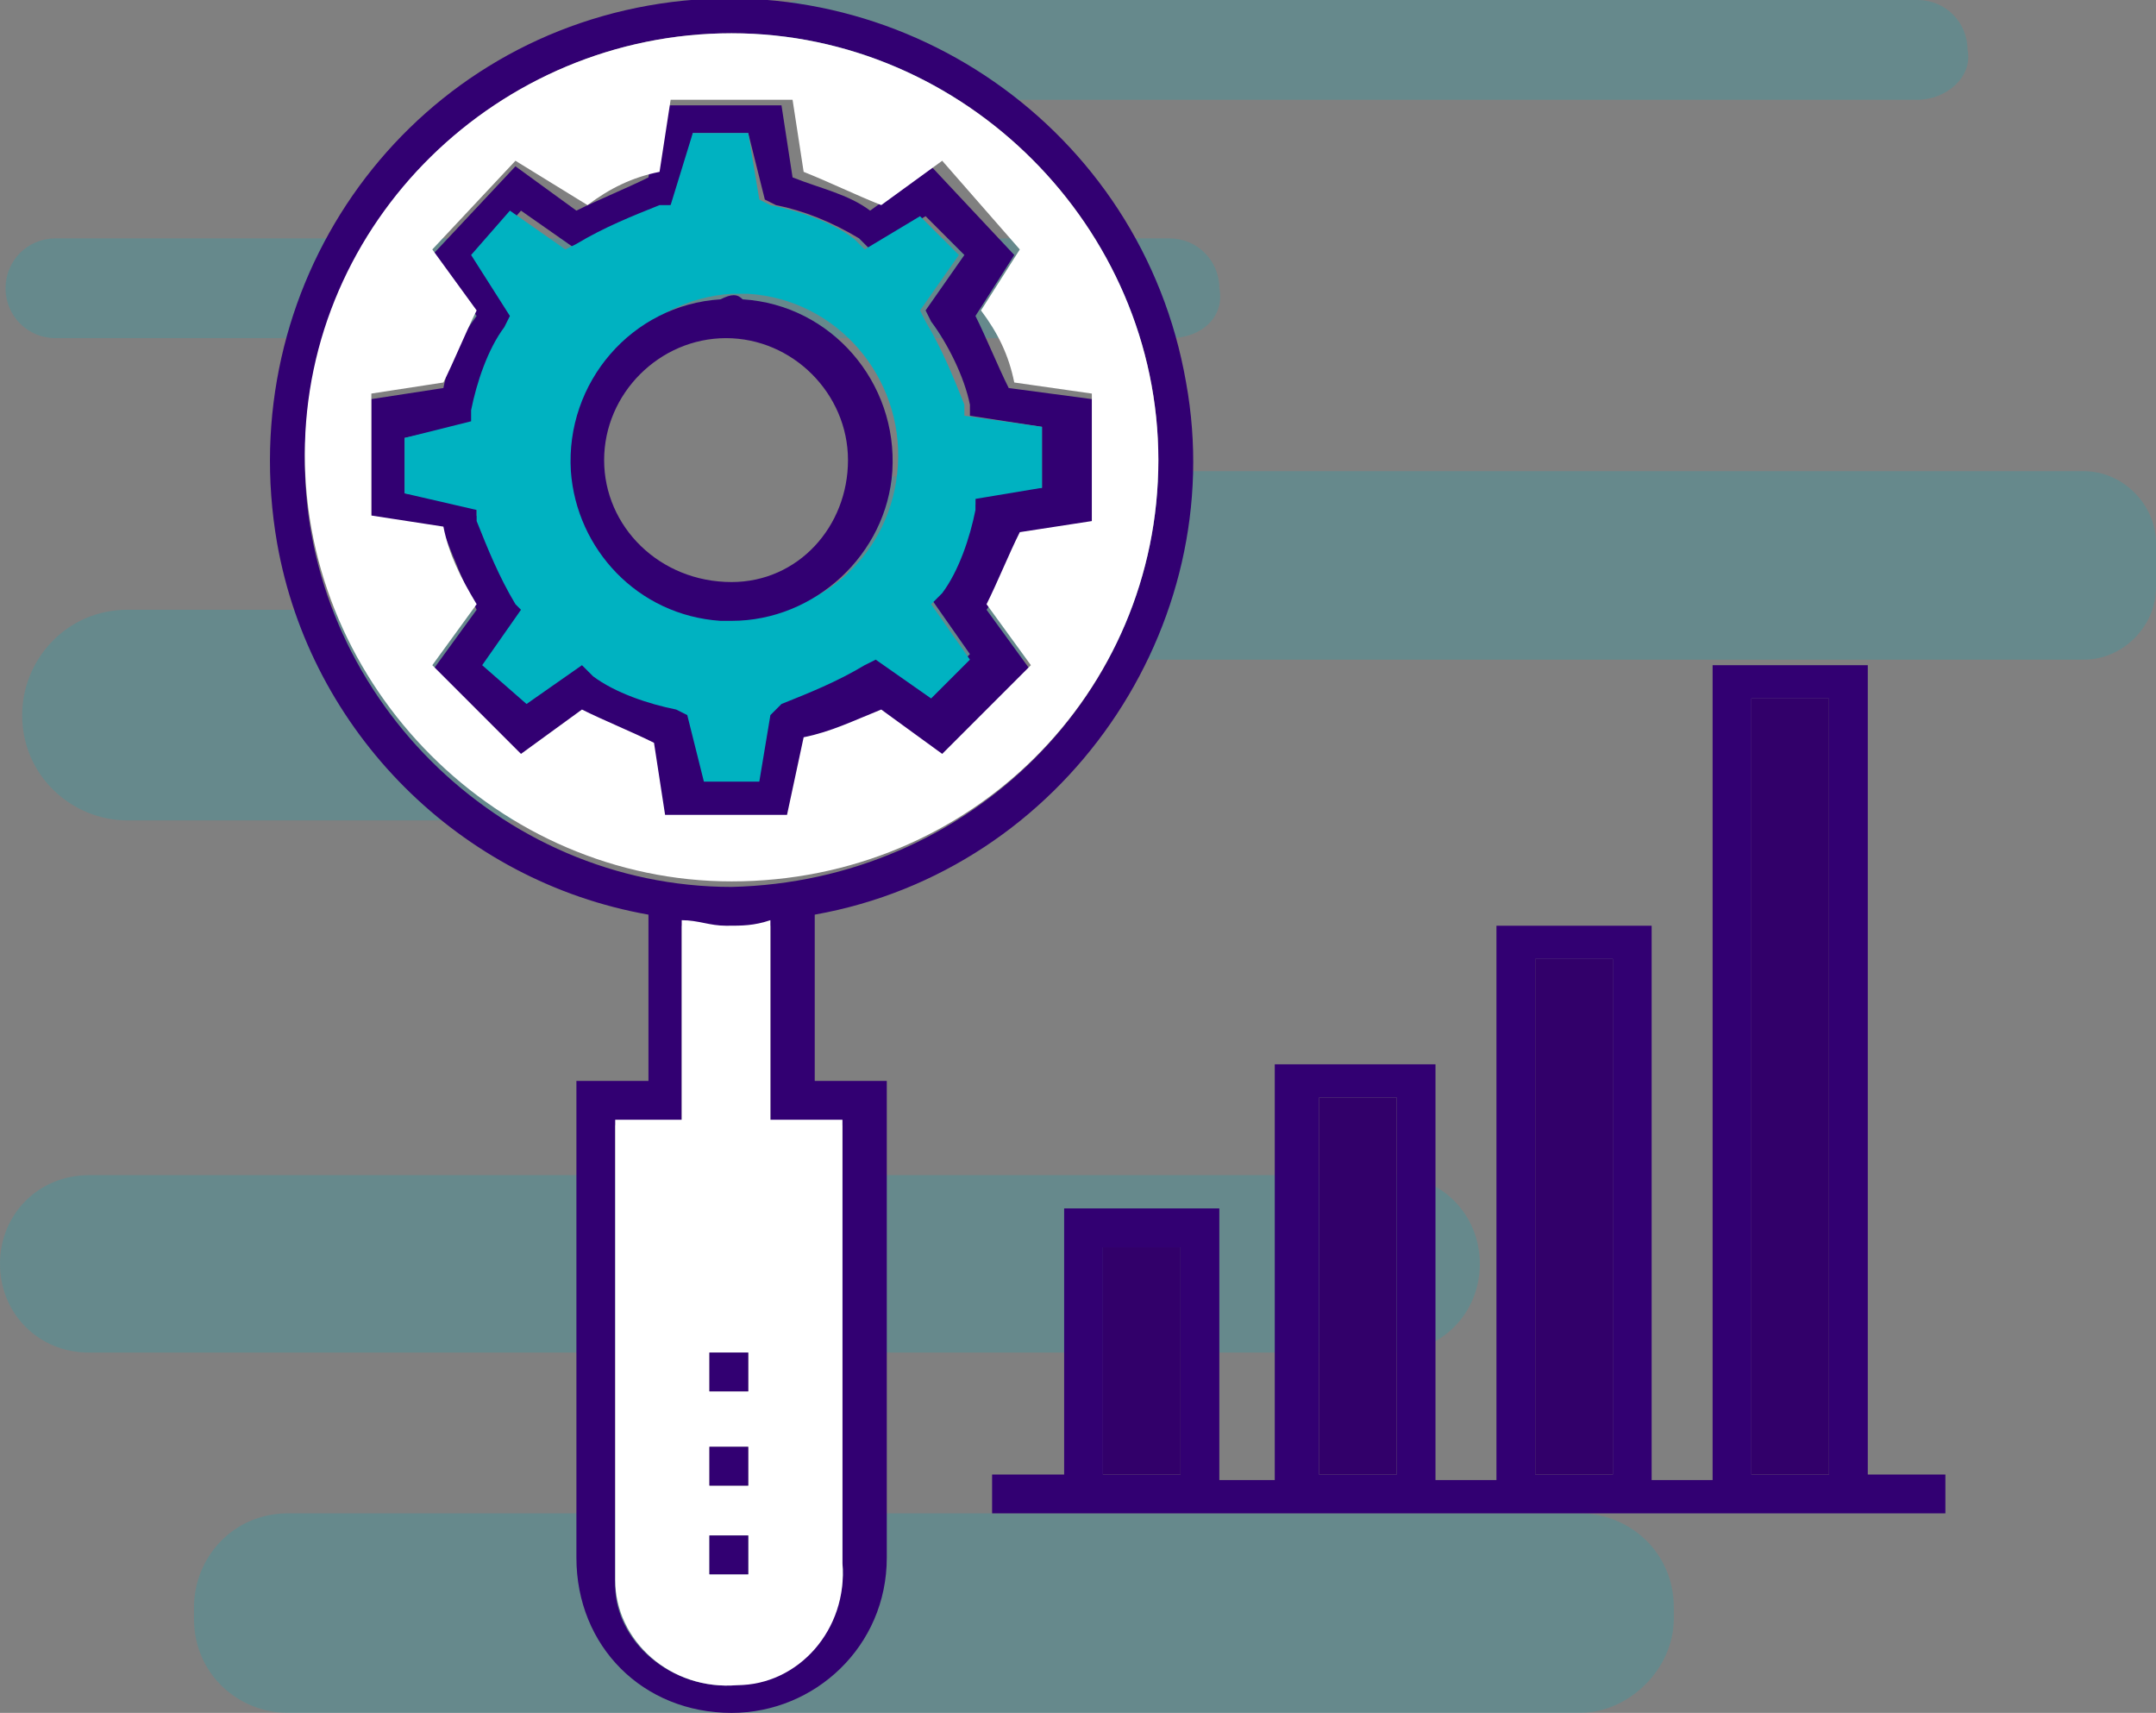
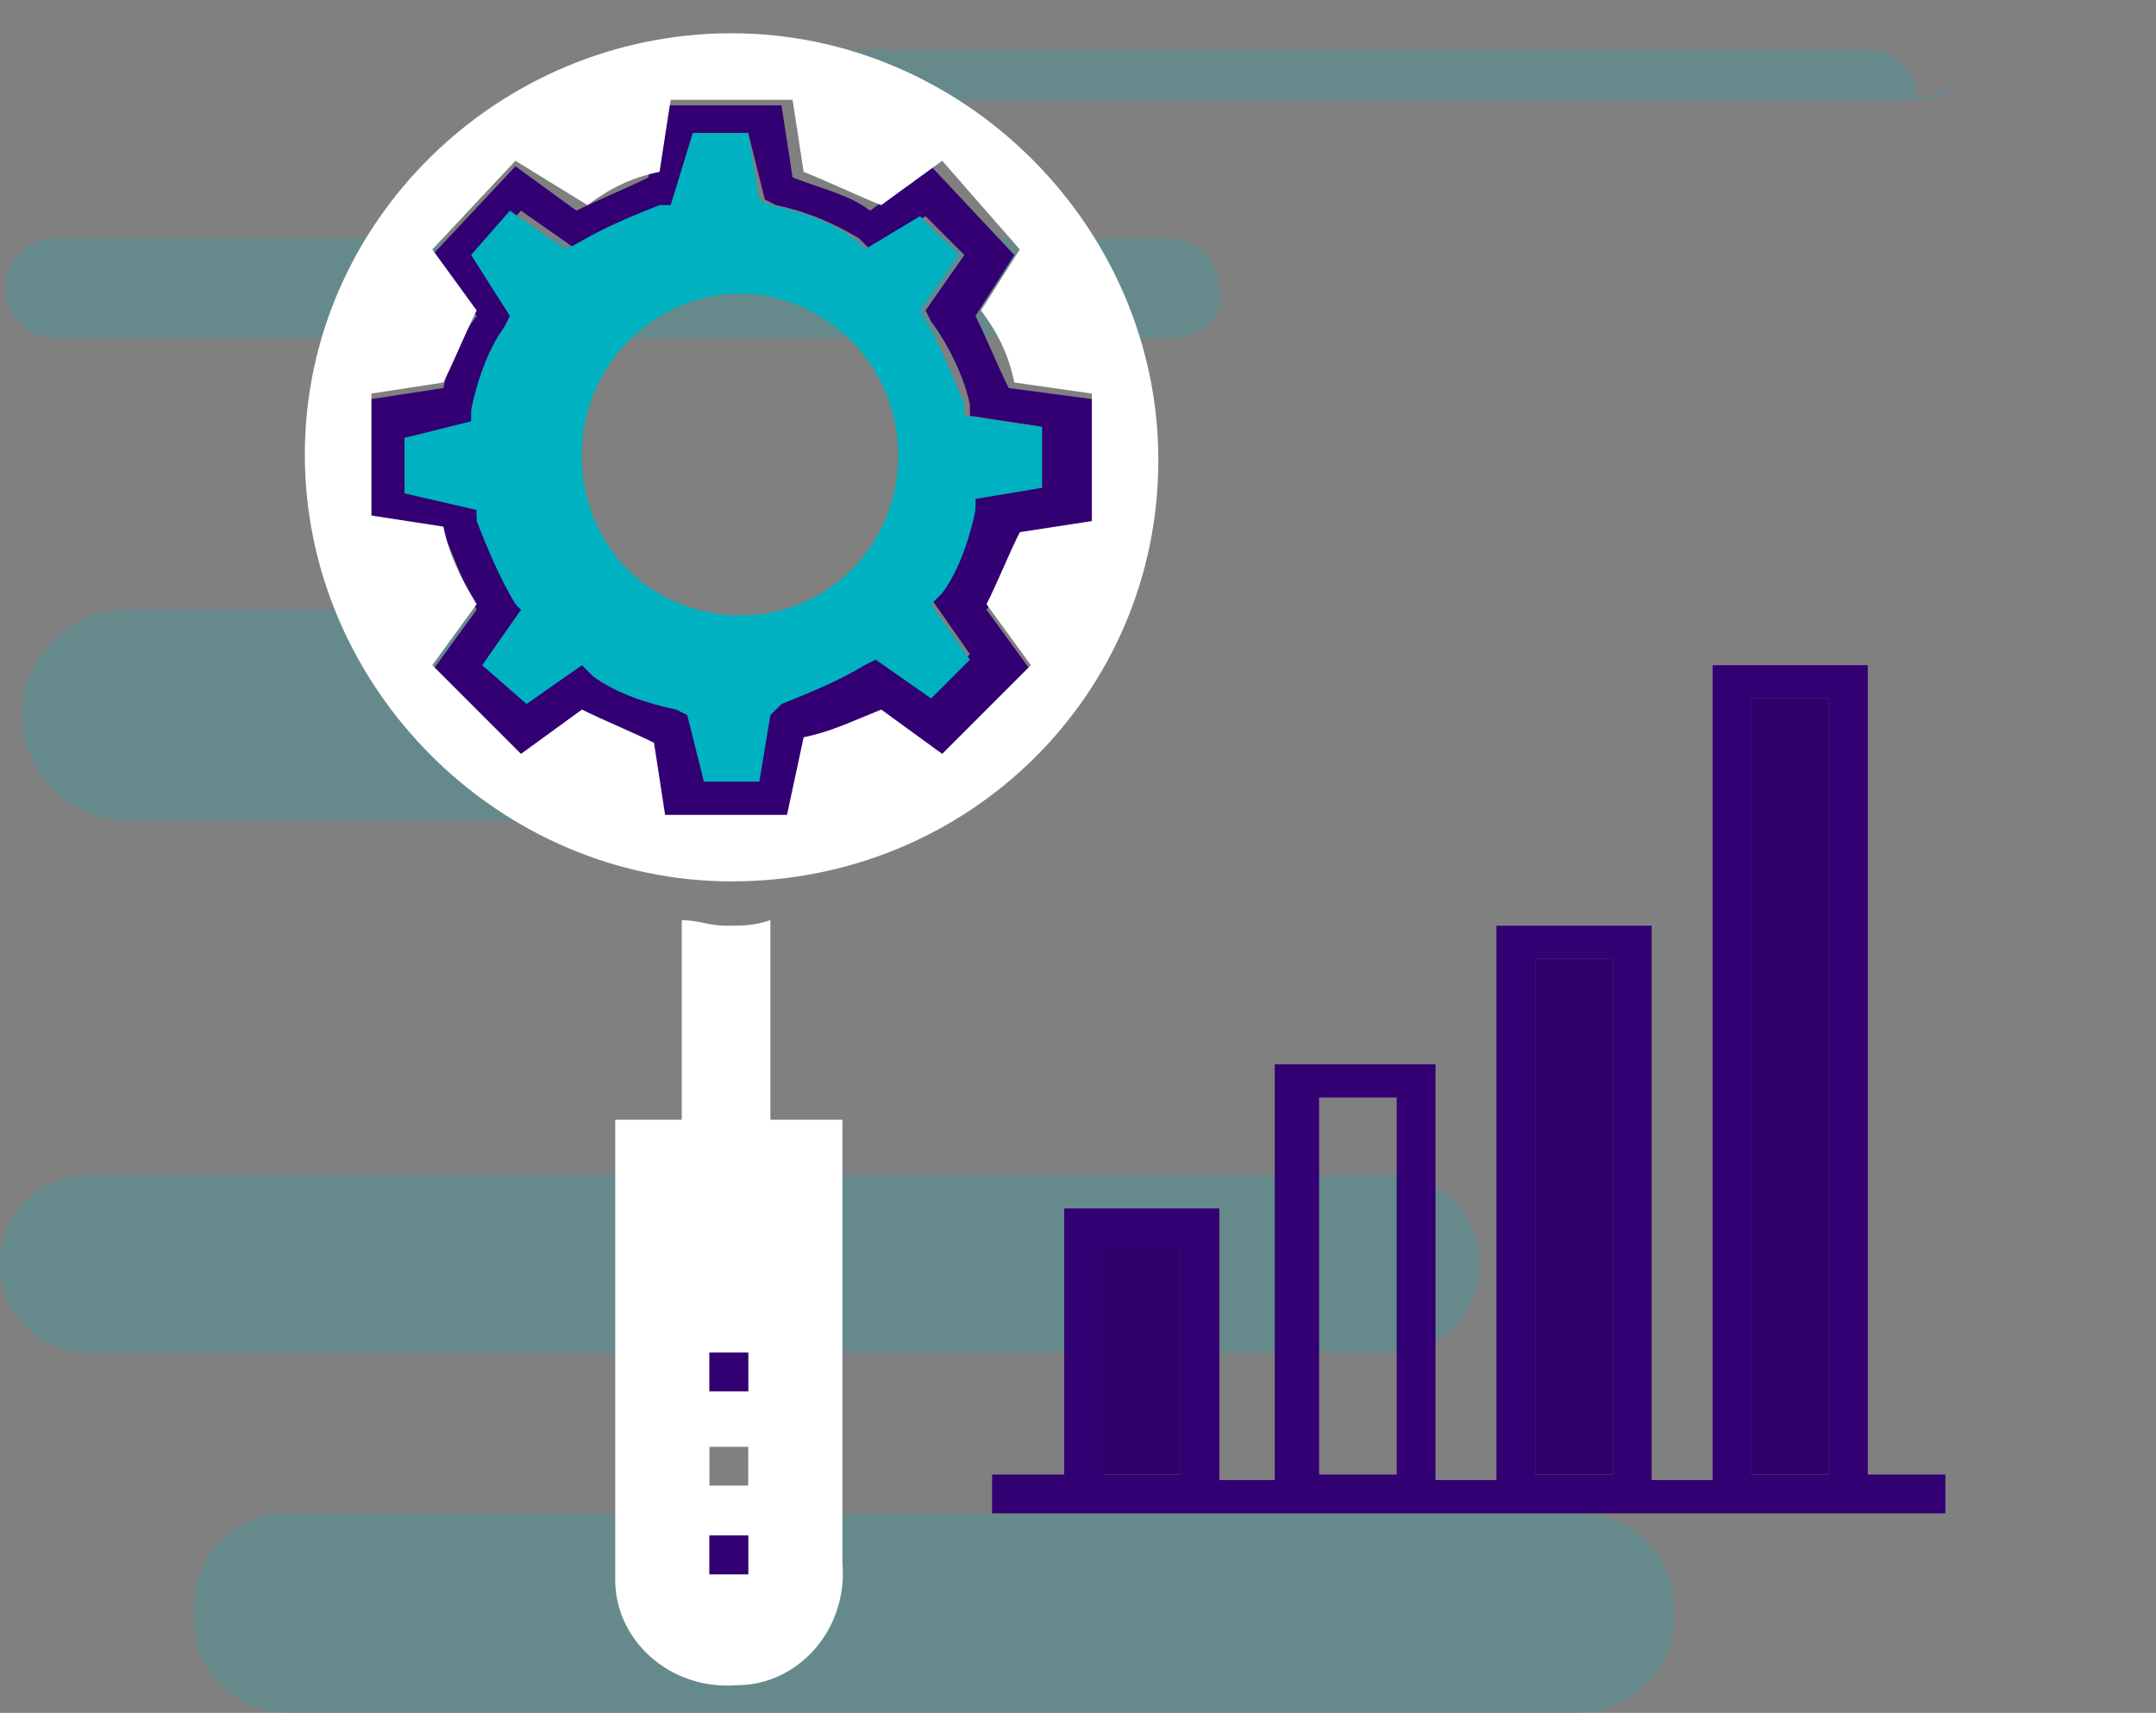
<svg xmlns="http://www.w3.org/2000/svg" version="1.1" id="Layer_1" x="0px" y="0px" viewBox="0 0 38.9 30.9" style="enable-background:new 0 0 38.9 30.9;" xml:space="preserve">
  <rect x="0" y="0" width="38.9" height="30.9" fill="#808080" stroke="none" />
  <style type="text/css">
	.st0{opacity:0.2;fill:#00B2C1;enable-background:new    ;}
	.st1{fill:#320072;}
	.st2{fill:#32006A;}
	.st3{fill:#FFFFFF;}
	.st4{fill:#00B2C1;}
</style>
  <g id="BG">
    <path class="st0" d="M28.5,30.9H5.2c-0.9,0-1.7-0.7-1.7-1.7V29c0-0.9,0.7-1.7,1.7-1.7h23.3c0.9,0,1.7,0.7,1.7,1.7v0.2   C30.2,30.1,29.4,30.9,28.5,30.9z" />
    <path class="st0" d="M12.1,14.8H2.3c-1,0-1.9-0.8-1.9-1.9l0,0c0-1,0.8-1.9,1.9-1.9h9.8c1,0,1.9,0.8,1.9,1.9l0,0   C14,14,13.1,14.8,12.1,14.8z" />
    <path class="st0" d="M25.1,24.4H1.6c-0.9,0-1.6-0.7-1.6-1.6l0,0c0-0.9,0.7-1.6,1.6-1.6h23.5c0.9,0,1.6,0.7,1.6,1.6l0,0   C26.7,23.7,26,24.4,25.1,24.4z" />
-     <path class="st0" d="M34.6,1.8H14.5c-0.5,0-0.9-0.4-0.9-0.9l0,0C13.6,0.4,14,0,14.5,0h20.1c0.5,0,0.9,0.4,0.9,0.9l0,0   C35.6,1.4,35.1,1.8,34.6,1.8z" />
+     <path class="st0" d="M34.6,1.8H14.5c-0.5,0-0.9-0.4-0.9-0.9l0,0h20.1c0.5,0,0.9,0.4,0.9,0.9l0,0   C35.6,1.4,35.1,1.8,34.6,1.8z" />
    <path class="st0" d="M21.1,6.1H1c-0.5,0-0.9-0.4-0.9-0.9l0,0c0-0.5,0.4-0.9,0.9-0.9h20.1c0.5,0,0.9,0.4,0.9,0.9l0,0   C22.1,5.7,21.7,6.1,21.1,6.1z" />
-     <path class="st0" d="M37.6,11.9h-21c-0.7,0-1.3-0.6-1.3-1.3V9.8c0-0.7,0.6-1.3,1.3-1.3h21c0.7,0,1.3,0.6,1.3,1.3v0.8   C38.9,11.3,38.3,11.9,37.6,11.9z" />
  </g>
  <title>performance</title>
  <g>
    <g id="XMLID_1_">
      <g>
        <path class="st1" d="M33.8,26.6h1.3v0.7H17.9v-0.7h1.3v-4.8H22v4.9h1v-7.5h2.9v7.5H27v-10h2.8v10h1.1V12h2.8v14.6H33.8z      M27.7,26.6h1.4v-9.3h-1.4V26.6z M33,26.6v-14h-1.4v14H33z M25.2,26.6v-6.8h-1.4v6.8H25.2z M21.3,26.6v-4.1h-1.4v4.1H21.3z" />
        <rect x="31.6" y="12.6" class="st2" width="1.4" height="14" />
        <rect x="27.7" y="17.3" class="st2" width="1.4" height="9.3" />
-         <rect x="23.8" y="19.8" class="st2" width="1.4" height="6.8" />
-         <path class="st1" d="M14.7,16.5v3H16v8.6c0,1.6-1.3,2.8-2.8,2.8c-1.6,0-2.8-1.2-2.8-2.8v-8.6h1.3v-3C8.3,15.9,5.6,13.2,5,9.8     c-0.8-4.6,2.2-8.9,6.7-9.7s8.9,2.2,9.7,6.8C22.2,11.3,19.2,15.7,14.7,16.5z M20.9,8.3c0-4.2-3.5-7.7-7.7-7.7S5.5,4,5.5,8.3     c0,4.2,3.5,7.7,7.7,7.7l0,0C17.5,15.9,20.9,12.5,20.9,8.3z M13.3,30.4c1.1-0.1,2-1.1,1.9-2.2v-7.9h-1.3v-3.6     c-0.3,0-0.5,0.1-0.8,0.1s-0.5,0-0.8-0.1v3.6h-1.2v8c0,0.1,0,0.2,0,0.3C11.1,29.6,12.1,30.5,13.3,30.4z" />
        <rect x="19.9" y="22.5" class="st2" width="1.4" height="4.1" />
        <path class="st1" d="M19.7,7.2v2.3l-1.3,0.2c-0.1,0.5-0.3,0.9-0.6,1.3l0.8,1.1L17,13.7l-1.1-0.8c-0.4,0.2-0.9,0.4-1.4,0.5     l-0.3,1.4H12l-0.2-1.3c-0.5-0.1-0.9-0.3-1.3-0.6l-1.1,0.8l-1.6-1.6L8.6,11C8.4,10.6,8.2,10.1,8,9.6L6.7,9.4V7.2L8,7     c0.1-0.5,0.3-0.9,0.6-1.3L7.8,4.6L9.3,3l1.1,0.8c0.4-0.2,0.9-0.4,1.3-0.6l0.2-1.3h2.2l0.2,1.3c0.5,0.2,1,0.3,1.4,0.6L16.8,3     l1.5,1.6l-0.7,1.1C17.8,6.1,18,6.6,18.2,7L19.7,7.2z M18.8,8.8V7.7l-1.3-0.2V7.3c-0.1-0.5-0.4-1.1-0.7-1.5l-0.1-0.2l0.7-1     l-0.7-0.7l-1,0.6l-0.2-0.2C15,4,14.5,3.8,14,3.7l-0.2-0.1l-0.3-1.2h-1l-0.2,1.3h-0.2c-0.5,0.1-1,0.4-1.5,0.7l-0.2,0.1l-1-0.7     L8.7,4.6l0.7,1.1L9.3,5.9C9,6.4,8.8,6.9,8.7,7.4v0.2L7.3,7.9v1l1.3,0.2v0.2c0.2,0.5,0.4,1.1,0.7,1.5l0.2,0.1l-0.7,1l0.8,0.7     l1-0.7l0.1,0.1c0.5,0.3,1,0.5,1.5,0.6l0.2,0.1l0.3,1.2h1l0.2-1.2l0.2-0.1c0.5-0.1,1-0.4,1.5-0.7l0.2-0.1l1,0.7l0.7-0.7l-0.7-1     l0.2-0.2c0.3-0.5,0.5-1,0.6-1.5V8.9L18.8,8.8z" />
        <path class="st3" d="M13.2,0.6c4.2,0,7.7,3.5,7.7,7.7s-3.4,7.6-7.7,7.6l0,0c-4.2,0-7.7-3.5-7.7-7.7S9,0.6,13.2,0.6z M19.7,9.4     V7.1l-1.4-0.2C18.2,6.4,18,6,17.7,5.6l0.7-1.1L17,2.9l-1.1,0.8c-0.5-0.2-0.9-0.4-1.4-0.6l-0.2-1.3h-2.2l-0.2,1.3     c-0.5,0.1-0.9,0.3-1.3,0.6L9.3,2.9L7.8,4.5l0.8,1.1C8.4,6,8.2,6.5,8,6.9L6.7,7.1v2.2L8,9.5c0.1,0.5,0.3,0.9,0.6,1.4L7.8,12     l1.6,1.6l1.1-0.8c0.4,0.2,0.9,0.4,1.3,0.6l0.2,1.3h2.2l0.3-1.4c0.5-0.1,0.9-0.3,1.4-0.5l1.1,0.8l1.6-1.6l-0.8-1.1     c0.2-0.4,0.4-0.9,0.6-1.3L19.7,9.4z" />
        <path class="st4" d="M18.8,7.7v1.1L17.6,9v0.2c-0.1,0.5-0.3,1.1-0.6,1.5l-0.2,0.2l0.7,1l-0.7,0.7l-1-0.7L15.6,12     c-0.5,0.3-1,0.5-1.5,0.7l-0.2,0.2l-0.2,1.2h-1l-0.3-1.2l-0.2-0.1c-0.5-0.1-1.1-0.3-1.5-0.6L10.5,12l-1,0.7L8.7,12l0.7-1l-0.1-0.1     c-0.3-0.5-0.5-1-0.7-1.5V9.2L7.3,8.9v-1l1.2-0.3V7.4c0.1-0.5,0.3-1.1,0.6-1.5l0.1-0.2L8.5,4.6l0.7-0.8l1,0.7l0.2-0.1     c0.5-0.3,1-0.5,1.5-0.7h0.2l0.4-1.3h1l0.2,1.2l0.2,0.1C14.4,3.8,15,4,15.4,4.3l0.2,0.2l1-0.6l0.7,0.7l-0.7,1l0.1,0.2     c0.3,0.5,0.5,1,0.7,1.5v0.2L18.8,7.7z M16.2,8.4c0.1-1.6-1.1-3-2.7-3.1c-0.1,0-0.2,0-0.3,0c-1.6,0.1-2.8,1.5-2.7,3.1     c0.1,1.5,1.2,2.6,2.7,2.7c0.1,0,0.1,0,0.2,0C14.8,11.1,16.1,10,16.2,8.4z" />
-         <path class="st1" d="M13.4,5.4c1.6,0.1,2.8,1.5,2.7,3.1c-0.1,1.5-1.4,2.7-2.9,2.7c-0.1,0-0.1,0-0.2,0c-1.5-0.1-2.6-1.3-2.7-2.7     c-0.1-1.6,1.1-3,2.7-3.1C13.2,5.3,13.3,5.3,13.4,5.4z M13.2,10.5c1.2,0,2.1-1,2.1-2.2s-1-2.2-2.2-2.2s-2.2,1-2.2,2.2     S11.9,10.5,13.2,10.5L13.2,10.5z" />
        <path class="st3" d="M15.2,28.2c0.1,1.2-0.8,2.2-1.9,2.2c-1.2,0.1-2.2-0.8-2.2-1.9c0-0.1,0-0.2,0-0.3v-8h1.2v-3.6     c0.3,0,0.5,0.1,0.8,0.1s0.5,0,0.8-0.1v3.6h1.3C15.2,20.2,15.2,28.2,15.2,28.2z M13.5,28.4v-0.7h-0.7v0.7H13.5z M13.5,26.8v-0.7     h-0.7v0.7H13.5z M13.5,25.1v-0.7h-0.7v0.7H13.5z" />
        <rect x="12.8" y="27.7" class="st1" width="0.7" height="0.7" />
-         <rect x="12.8" y="26.1" class="st1" width="0.7" height="0.7" />
        <rect x="12.8" y="24.4" class="st1" width="0.7" height="0.7" />
      </g>
    </g>
  </g>
</svg>